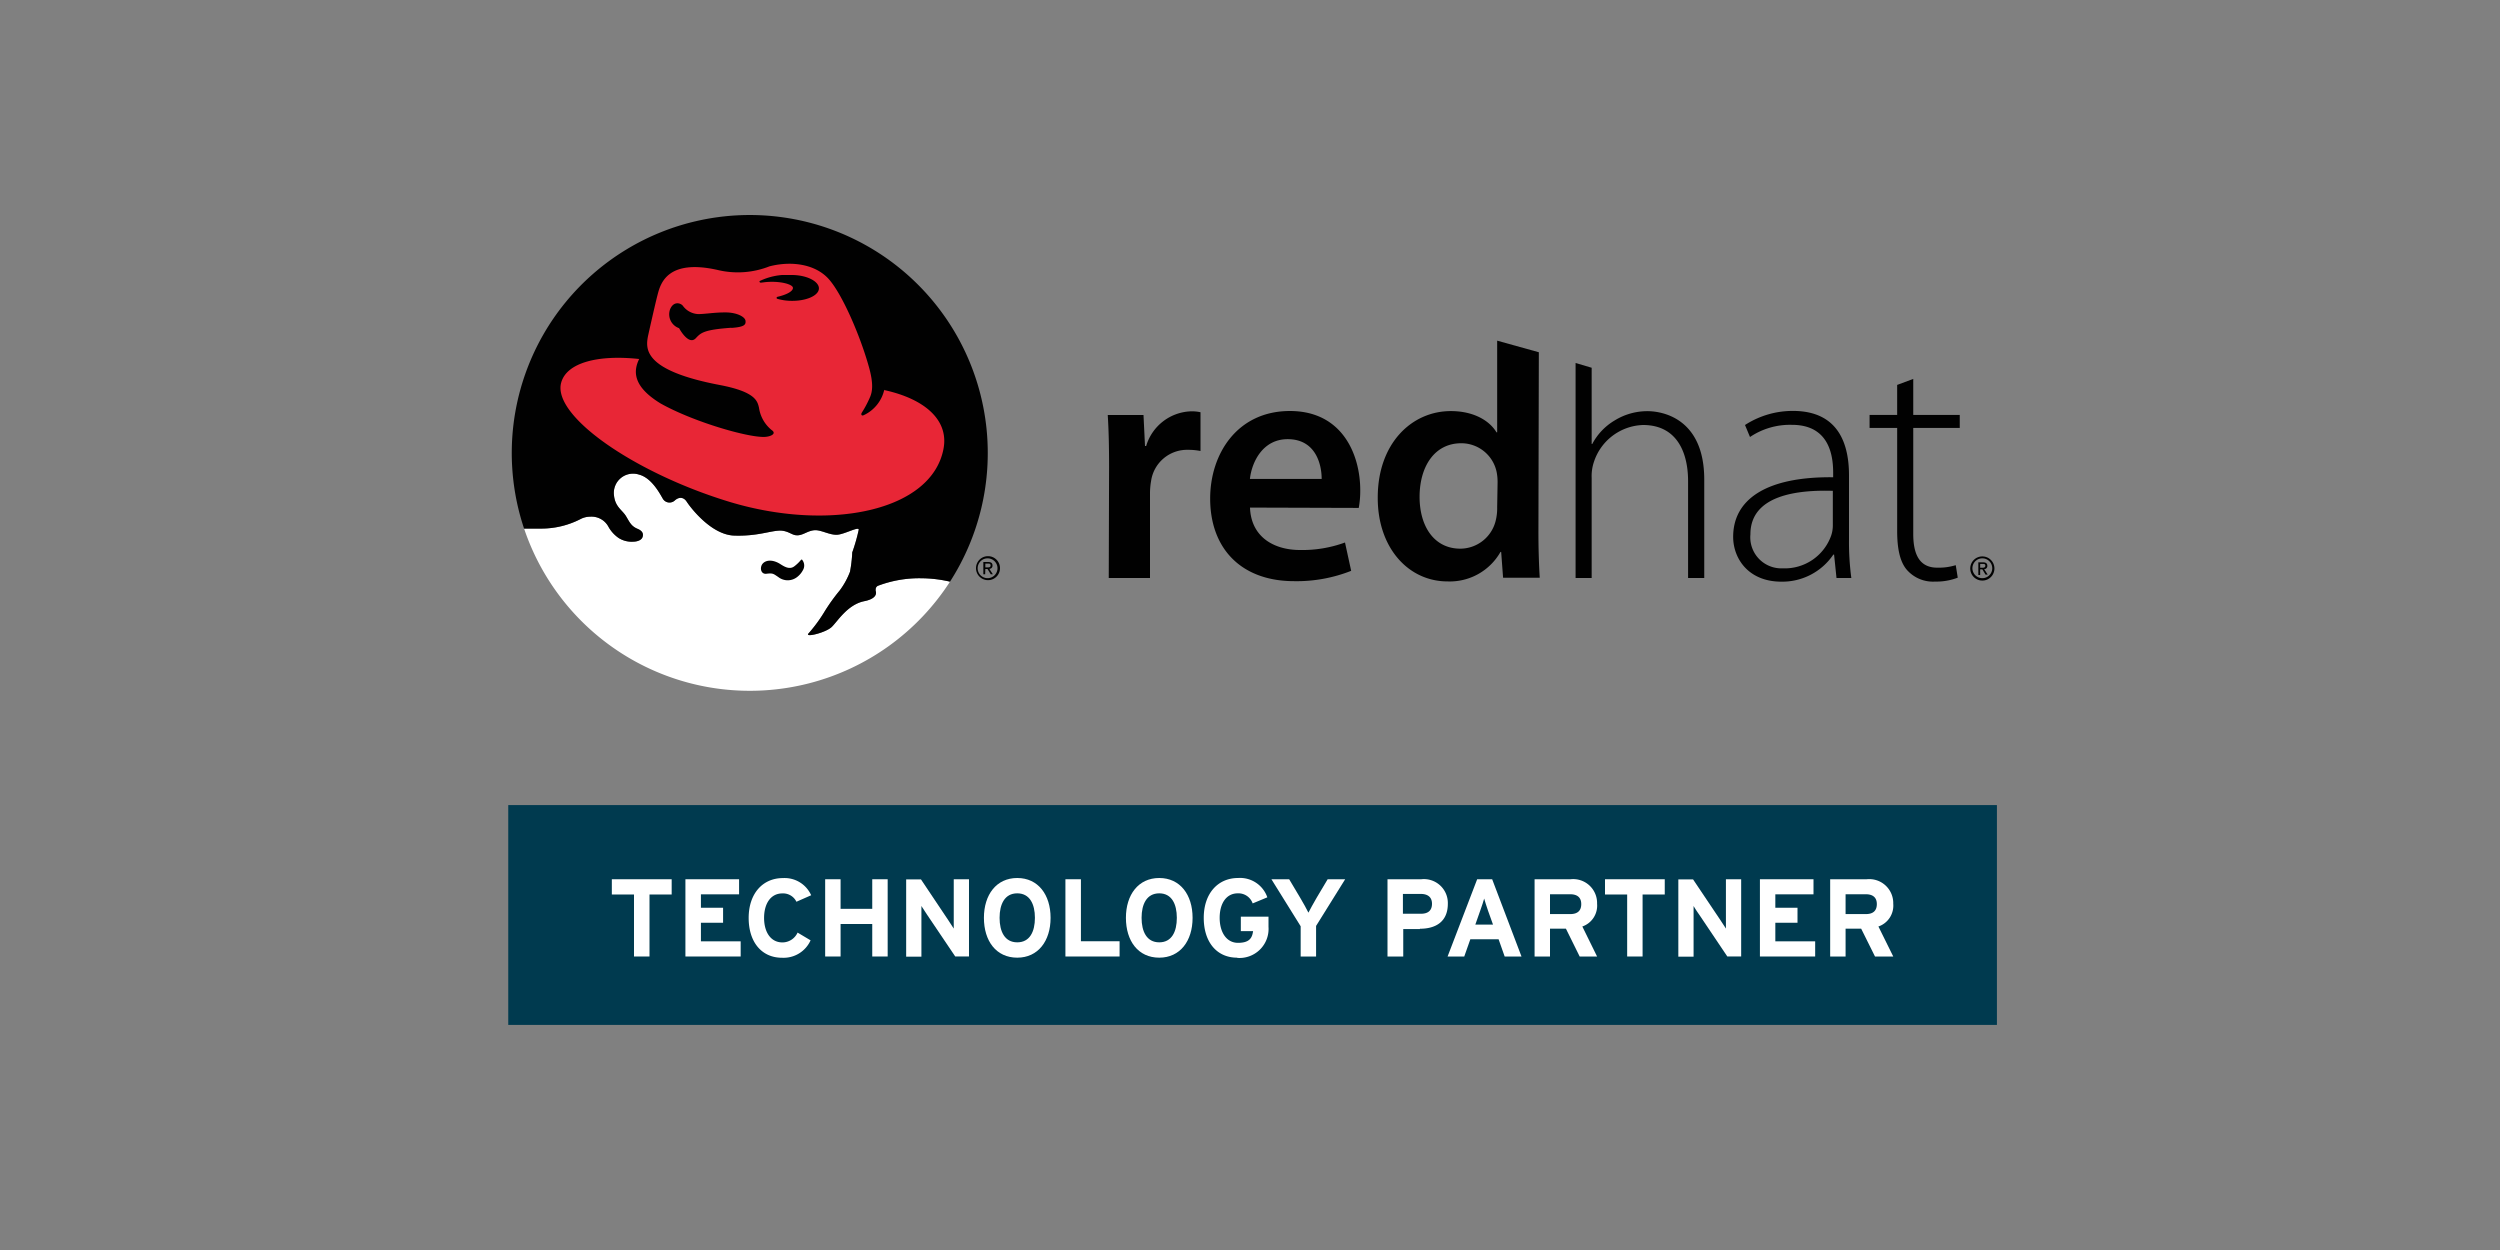
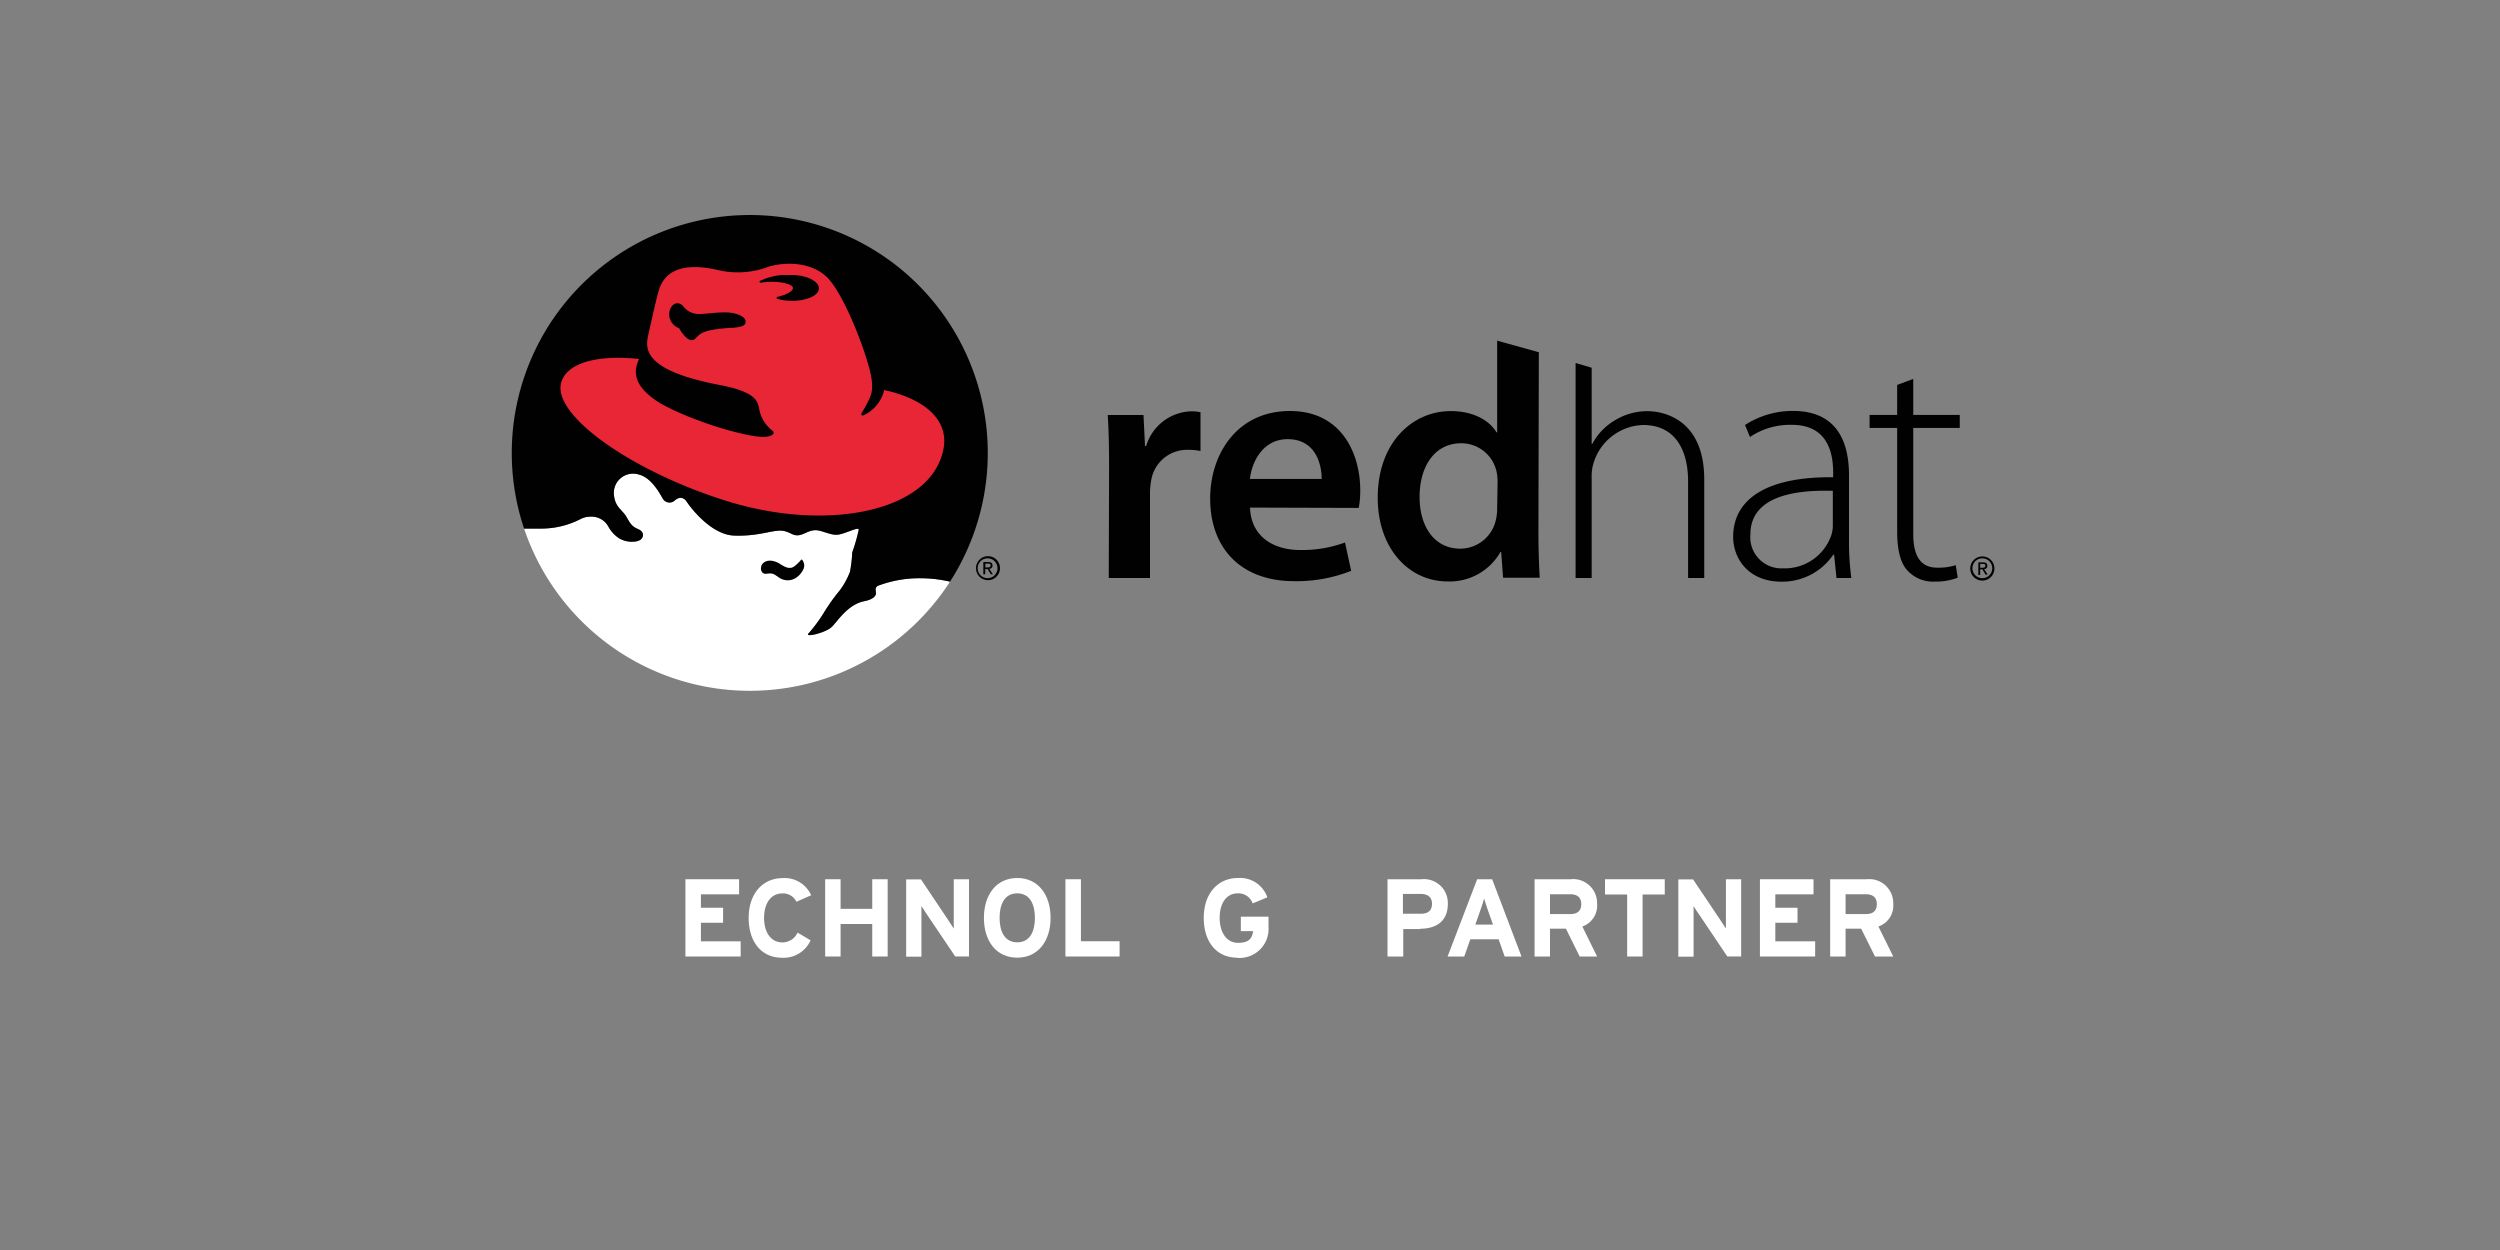
<svg xmlns="http://www.w3.org/2000/svg" id="Calque_1" data-name="Calque 1" viewBox="0 0 300 150">
  <rect x="0" y="0" width="300" height="150" fill="#808080" stroke="none" />
  <defs>
    <style>.cls-1{fill:none;}.cls-2{clip-path:url(#clip-path);}.cls-3{fill:#fff;}.cls-4{fill:#010101;}.cls-5{fill:#e82636;}.cls-6{fill:#003a4f;}</style>
    <clipPath id="clip-path">
      <rect class="cls-1" x="53.58" y="17.04" width="192.83" height="115.63" />
    </clipPath>
  </defs>
  <title>LOGOS_MOM</title>
  <rect class="cls-1" width="300" height="150" />
  <g class="cls-2">
    <g class="cls-2">
      <path class="cls-3" d="M114,69.8a15.66,15.66,0,0,0-3.45-.41,14,14,0,0,0-5.21.91.47.47,0,0,0-.26.41.65.65,0,0,0,0,.19c.16.46-.1,1-1.41,1.25-2,.43-3.18,2.44-3.88,3.1s-3.15,1.27-2.8.8a18.54,18.54,0,0,0,2-2.73,22,22,0,0,1,1.78-2.47A9,9,0,0,0,102,68.61a15.87,15.87,0,0,0,.27-2.32,21.5,21.5,0,0,0,.78-2.73c0-.43-1.81.62-2.67.62s-1.71-.52-2.49-.56c-1,0-1.57.74-2.44.6-.49-.08-.91-.52-1.78-.55-1.23,0-2.73.69-5.56.6s-5.35-3.52-5.7-4.06-.91-.64-1.46-.14a.93.93,0,0,1-1.41-.23c-.37-.63-1.35-2.5-2.86-2.89a2.31,2.31,0,0,0-3,2.51c.14,1.37,1,1.75,1.44,2.48s.62,1.2,1.39,1.52c.55.23.75.57.59,1S76.33,65,76,65a3,3,0,0,1-1.76-.44,4,4,0,0,1-1.27-1.43A2.31,2.31,0,0,0,70.82,62a2.52,2.52,0,0,0-1.16.29,10.31,10.31,0,0,1-4.77,1.14h-2A28.58,28.58,0,0,0,114,69.8" />
      <path class="cls-4" d="M118.24,68.28h.26l.39.63h.25l-.42-.65a.37.37,0,0,0,.38-.4c0-.29-.17-.42-.52-.42H118v1.47h.22Zm0-.19v-.46h.31c.15,0,.32,0,.32.22s-.17.24-.36.24Z" />
      <path class="cls-4" d="M120,68.18a1.44,1.44,0,1,1-1.44-1.44A1.44,1.44,0,0,1,120,68.18M118.51,67a1.19,1.19,0,1,0,1.19,1.19A1.19,1.19,0,0,0,118.51,67" />
      <path class="cls-4" d="M114,69.8a15.66,15.66,0,0,0-3.45-.41,14,14,0,0,0-5.21.91.47.47,0,0,0-.26.41.65.65,0,0,0,0,.19c.16.46-.1,1-1.41,1.25-2,.43-3.18,2.44-3.88,3.1s-3.15,1.27-2.8.8a18,18,0,0,0,2-2.73,23,23,0,0,1,1.78-2.47A9.17,9.17,0,0,0,102,68.61a15.87,15.87,0,0,0,.27-2.32,21.5,21.5,0,0,0,.78-2.73c0-.43-1.81.61-2.67.61s-1.71-.51-2.49-.55c-1,0-1.57.74-2.44.6-.49-.08-.91-.51-1.78-.55-1.23,0-2.73.69-5.56.6s-5.35-3.51-5.7-4.06-.91-.64-1.46-.13a.93.93,0,0,1-1.41-.23c-.37-.64-1.35-2.51-2.86-2.9a2.31,2.31,0,0,0-3,2.51c.14,1.37,1,1.75,1.44,2.48s.62,1.2,1.39,1.52c.55.23.75.57.59,1S76.33,65,76,65a2.89,2.89,0,0,1-1.76-.44,4,4,0,0,1-1.27-1.43A2.31,2.31,0,0,0,70.82,62a2.52,2.52,0,0,0-1.16.29,10.31,10.31,0,0,1-4.77,1.14h-2A28.56,28.56,0,1,1,114,69.8" />
      <path class="cls-4" d="M133.09,56.09c0-2.62-.05-4.55-.16-6.29h4.29l.18,3.72h.14a5.82,5.82,0,0,1,5.36-4.16,4.67,4.67,0,0,1,1.16.11v4.65a7.33,7.33,0,0,0-1.49-.14,4.36,4.36,0,0,0-4.44,3.74,8.55,8.55,0,0,0-.13,1.5V69.36h-4.95Z" />
      <path class="cls-4" d="M150,60.91c.13,3.54,2.88,5.09,6,5.09a14.85,14.85,0,0,0,5.4-.9l.74,3.4a17.75,17.75,0,0,1-6.84,1.24c-6.36,0-10.08-3.92-10.08-9.91,0-5.4,3.28-10.51,9.57-10.51s8.44,5.23,8.44,9.51a11.46,11.46,0,0,1-.18,2.12Zm8.6-3.44c0-1.82-.76-4.77-4.08-4.77-3,0-4.31,2.76-4.53,4.77Z" />
      <path class="cls-4" d="M179.66,60.88a6,6,0,0,1-.14,1.44,4.39,4.39,0,0,1-4.28,3.52c-3.11,0-4.89-2.63-4.89-6.22s1.76-6.43,5-6.43a4.33,4.33,0,0,1,4.25,3.47,6.25,6.25,0,0,1,.11,1.29Zm5-18.61-5-1.39v11h-.08c-.87-1.45-2.8-2.55-5.48-2.55-4.7,0-8.8,3.89-8.77,10.44,0,6,3.7,10,8.37,10a7,7,0,0,0,6.36-3.54h.08l.23,3.1h4.4c-.09-1.33-.16-3.49-.16-5.49Z" />
      <path class="cls-4" d="M197.69,49.34a7.45,7.45,0,0,0-3.94,1.12,7.16,7.16,0,0,0-2.68,2.82H191V44.13l-1.93-.57v25.8H191v-12a5.33,5.33,0,0,1,.27-1.93,6.42,6.42,0,0,1,5.9-4.43c4,0,5.4,3.21,5.4,6.74V69.36h1.94V57.55c0-7.29-4.95-8.21-6.81-8.21" />
      <path class="cls-4" d="M221.88,64.71a32.54,32.54,0,0,0,.28,4.65h-1.78l-.29-2.81H220a7.39,7.39,0,0,1-6.24,3.25c-3.94,0-5.78-2.77-5.78-5.38,0-4.51,4-7.24,12-7.15v-.52c0-1.94-.38-5.8-5-5.77A8.57,8.57,0,0,0,210,52.44L209.4,51a10.54,10.54,0,0,1,5.75-1.69c5.65,0,6.73,4.24,6.73,7.73Zm-1.94-5.81c-4.26-.13-9.89.52-9.89,5.22a3.73,3.73,0,0,0,3.89,4.08,5.9,5.9,0,0,0,5.8-3.93,3.83,3.83,0,0,0,.2-1.17Z" />
      <path class="cls-4" d="M229.59,45.47v4.32h5.58v1.56h-5.58V64.07c0,2.49.77,4.05,2.88,4.05a6.93,6.93,0,0,0,2.22-.3l.24,1.5a7.14,7.14,0,0,1-2.71.47,4.17,4.17,0,0,1-3.38-1.39c-.88-1-1.18-2.67-1.18-4.67V51.35h-3.31V49.79h3.31v-3.6Z" />
      <path class="cls-4" d="M237.62,68.32h.26l.38.63h.26l-.42-.65a.38.38,0,0,0,.38-.4c0-.29-.18-.42-.52-.42h-.56V69h.22Zm0-.19v-.46h.3c.16,0,.32,0,.32.21s-.16.25-.35.25Z" />
      <path class="cls-4" d="M239.33,68.22a1.45,1.45,0,1,1-1.45-1.45,1.45,1.45,0,0,1,1.45,1.45M237.88,67a1.19,1.19,0,1,0,1.19,1.19A1.19,1.19,0,0,0,237.88,67" />
      <path class="cls-4" d="M96.26,67.18a1.08,1.08,0,0,1,.09,1.24,2.5,2.5,0,0,1-.69.82,1.83,1.83,0,0,1-2.27,0c-.57-.37-.61-.49-1.41-.39-.57.08-.8-.5-.59-1s1-.86,2.1-.25c.47.28,1.2.86,1.85.34a4.65,4.65,0,0,0,.8-.78.07.07,0,0,1,.06,0,.08.08,0,0,1,.06,0" />
      <path class="cls-5" d="M87.75,39.33c-3.3.24-3.64.6-4.26,1.26-.87.92-2-1.21-2-1.21a1.76,1.76,0,0,1-1.07-2.29c.44-1,1.26-.72,1.52-.4a2.41,2.41,0,0,0,1.84,1c.87,0,1.87-.2,3.26-.2s2.36.53,2.42,1-.12.75-1.69.86m3.47-5.45h0a.09.09,0,0,1-.09-.09.08.08,0,0,1,0-.08A7.62,7.62,0,0,1,93.85,33c.33,0,.65,0,1,0H95c1.83,0,3.29.77,3.27,1.62s-1.52,1.52-3.35,1.48a6.21,6.21,0,0,1-1.63-.24.12.12,0,0,1-.1-.12.14.14,0,0,1,.1-.12c1.14-.26,1.91-.69,1.86-1.1s-1.57-.84-3.34-.66l-.56.07m14.87,12.81a4.45,4.45,0,0,1-2.47,3.08c-.26.13-.36-.09-.24-.29a12.68,12.68,0,0,0,1-1.89c.28-.66.42-1.6-.13-3.57-1.07-3.86-3.31-9-4.94-10.7s-4.42-2.07-7-1.41a10.35,10.35,0,0,1-6.25.43c-6-1.34-6.83,1.64-7.17,2.94s-1.16,5-1.16,5c-.28,1.5-.63,4.11,8.61,5.87,4.3.82,4.52,1.93,4.71,2.73a4.23,4.23,0,0,0,1.51,2.67c.61.41,0,.75-.69.82-1.83.19-8.61-1.75-12.62-4-3.28-2-3.33-3.81-2.58-5.34-5-.54-8.68.46-9.35,2.81-1.16,4,8.85,10.9,20.25,14.35,12,3.61,24.26,1.09,25.63-6.43.62-3.41-2.26-5.94-7.11-7" />
-       <rect class="cls-6" x="60.99" y="96.61" width="178.64" height="26.38" />
-       <polygon class="cls-3" points="77.94 107.34 77.94 114.78 76.08 114.78 76.08 107.34 73.42 107.34 73.42 105.51 80.6 105.51 80.6 107.34 77.94 107.34" />
      <polygon class="cls-3" points="82.25 114.78 82.25 105.51 88.69 105.51 88.69 107.32 84.11 107.32 84.11 108.93 86.77 108.93 86.77 110.73 84.11 110.73 84.11 112.96 88.88 112.96 88.88 114.78 82.25 114.78" />
      <path class="cls-3" d="M95.57,108.21a1.77,1.77,0,0,0-1.69-1c-1.39,0-2.19,1.22-2.19,2.94s.81,2.94,2.2,2.94a2,2,0,0,0,1.82-1.18l1.56.93a3.55,3.55,0,0,1-3.43,2.09c-2.42,0-4-1.85-4-4.78s1.69-4.78,4.11-4.78a3.49,3.49,0,0,1,3.39,2.06Z" />
      <polygon class="cls-3" points="104.67 114.78 104.67 110.88 100.87 110.88 100.87 114.78 99.02 114.78 99.02 105.51 100.87 105.51 100.87 109.06 104.67 109.06 104.67 105.51 106.52 105.51 106.52 114.78 104.67 114.78" />
      <path class="cls-3" d="M114.63,114.78l-3.41-5.06c-.22-.34-.53-.81-.65-1,0,.35,0,1.51,0,2v4.08h-1.83v-9.27h1.78l3.28,4.9c.23.34.53.8.65,1,0-.34,0-1.51,0-2v-3.92h1.83v9.27Z" />
      <path class="cls-3" d="M122.07,114.92c-2.53,0-4-2-4-4.78s1.5-4.78,4-4.78,4,2,4,4.78-1.5,4.78-4,4.78m0-7.72c-1.5,0-2.12,1.29-2.12,2.94s.62,2.94,2.12,2.94,2.12-1.28,2.12-2.94-.63-2.94-2.12-2.94" />
      <polygon class="cls-3" points="127.85 114.78 127.85 105.51 129.71 105.51 129.71 112.95 134.35 112.95 134.35 114.78 127.85 114.78" />
-       <path class="cls-3" d="M139.11,114.92c-2.53,0-4-2-4-4.78s1.5-4.78,4-4.78,4,2,4,4.78-1.5,4.78-4,4.78m0-7.72c-1.5,0-2.12,1.29-2.12,2.94s.62,2.94,2.12,2.94,2.11-1.28,2.11-2.94-.62-2.94-2.11-2.94" />
      <path class="cls-3" d="M148.45,114.92c-2.42,0-4-1.85-4-4.78s1.7-4.78,4.12-4.78a3.46,3.46,0,0,1,3.51,2.32l-1.76.73a1.81,1.81,0,0,0-1.78-1.21c-1.39,0-2.18,1.22-2.18,2.94s.81,3,2.2,3,1.7-.6,1.81-1.4h-1.47V110h3.32v1.22a3.49,3.49,0,0,1-3.72,3.73" />
-       <path class="cls-3" d="M157.93,111.11v3.67h-1.85v-3.63l-3.51-5.64h2.13l1.31,2.2c.33.55.84,1.47,1,1.81.17-.34.66-1.23,1-1.81l1.31-2.2h2.1Z" />
      <path class="cls-3" d="M170.39,111.49h-2v3.29H166.5v-9.27h4.05a2.87,2.87,0,0,1,3.19,2.94c0,2.14-1.43,3-3.35,3m.09-4.18h-2.13v2.38h2.16c.86,0,1.33-.39,1.33-1.2s-.53-1.18-1.36-1.18" />
      <path class="cls-3" d="M180.56,114.78l-.73-2.07h-3.39l-.73,2.07h-2l3.55-9.27h1.8l3.52,9.27Zm-2-5.51c-.18-.54-.37-1.1-.46-1.44-.09.34-.28.9-.47,1.44l-.59,1.68h2.12Z" />
      <path class="cls-3" d="M189.56,114.78l-1.65-3.34H186v3.34h-1.85v-9.27h4.31a2.87,2.87,0,0,1,3.19,2.94,2.65,2.65,0,0,1-1.77,2.73l1.77,3.6Zm-1.1-7.47H186v2.38h2.42c.87,0,1.33-.39,1.33-1.2s-.5-1.18-1.33-1.18" />
      <polygon class="cls-3" points="197.11 107.34 197.11 114.78 195.26 114.78 195.26 107.34 192.6 107.34 192.6 105.51 199.77 105.51 199.77 107.34 197.11 107.34" />
      <path class="cls-3" d="M207.28,114.78l-3.4-5.06a12.34,12.34,0,0,1-.65-1c0,.35,0,1.51,0,2v4.08h-1.83v-9.27h1.77l3.29,4.9c.22.34.53.8.65,1,0-.34,0-1.51,0-2v-3.92h1.83v9.27Z" />
      <polygon class="cls-3" points="211.19 114.78 211.19 105.51 217.62 105.51 217.62 107.32 213.04 107.32 213.04 108.93 215.7 108.93 215.7 110.73 213.04 110.73 213.04 112.96 217.82 112.96 217.82 114.78 211.19 114.78" />
      <path class="cls-3" d="M225,114.78l-1.66-3.34h-1.87v3.34h-1.85v-9.27H224a2.88,2.88,0,0,1,3.19,2.94,2.65,2.65,0,0,1-1.78,2.73l1.78,3.6Zm-1.1-7.47h-2.43v2.38h2.43c.86,0,1.32-.39,1.32-1.2s-.5-1.18-1.32-1.18" />
    </g>
  </g>
</svg>